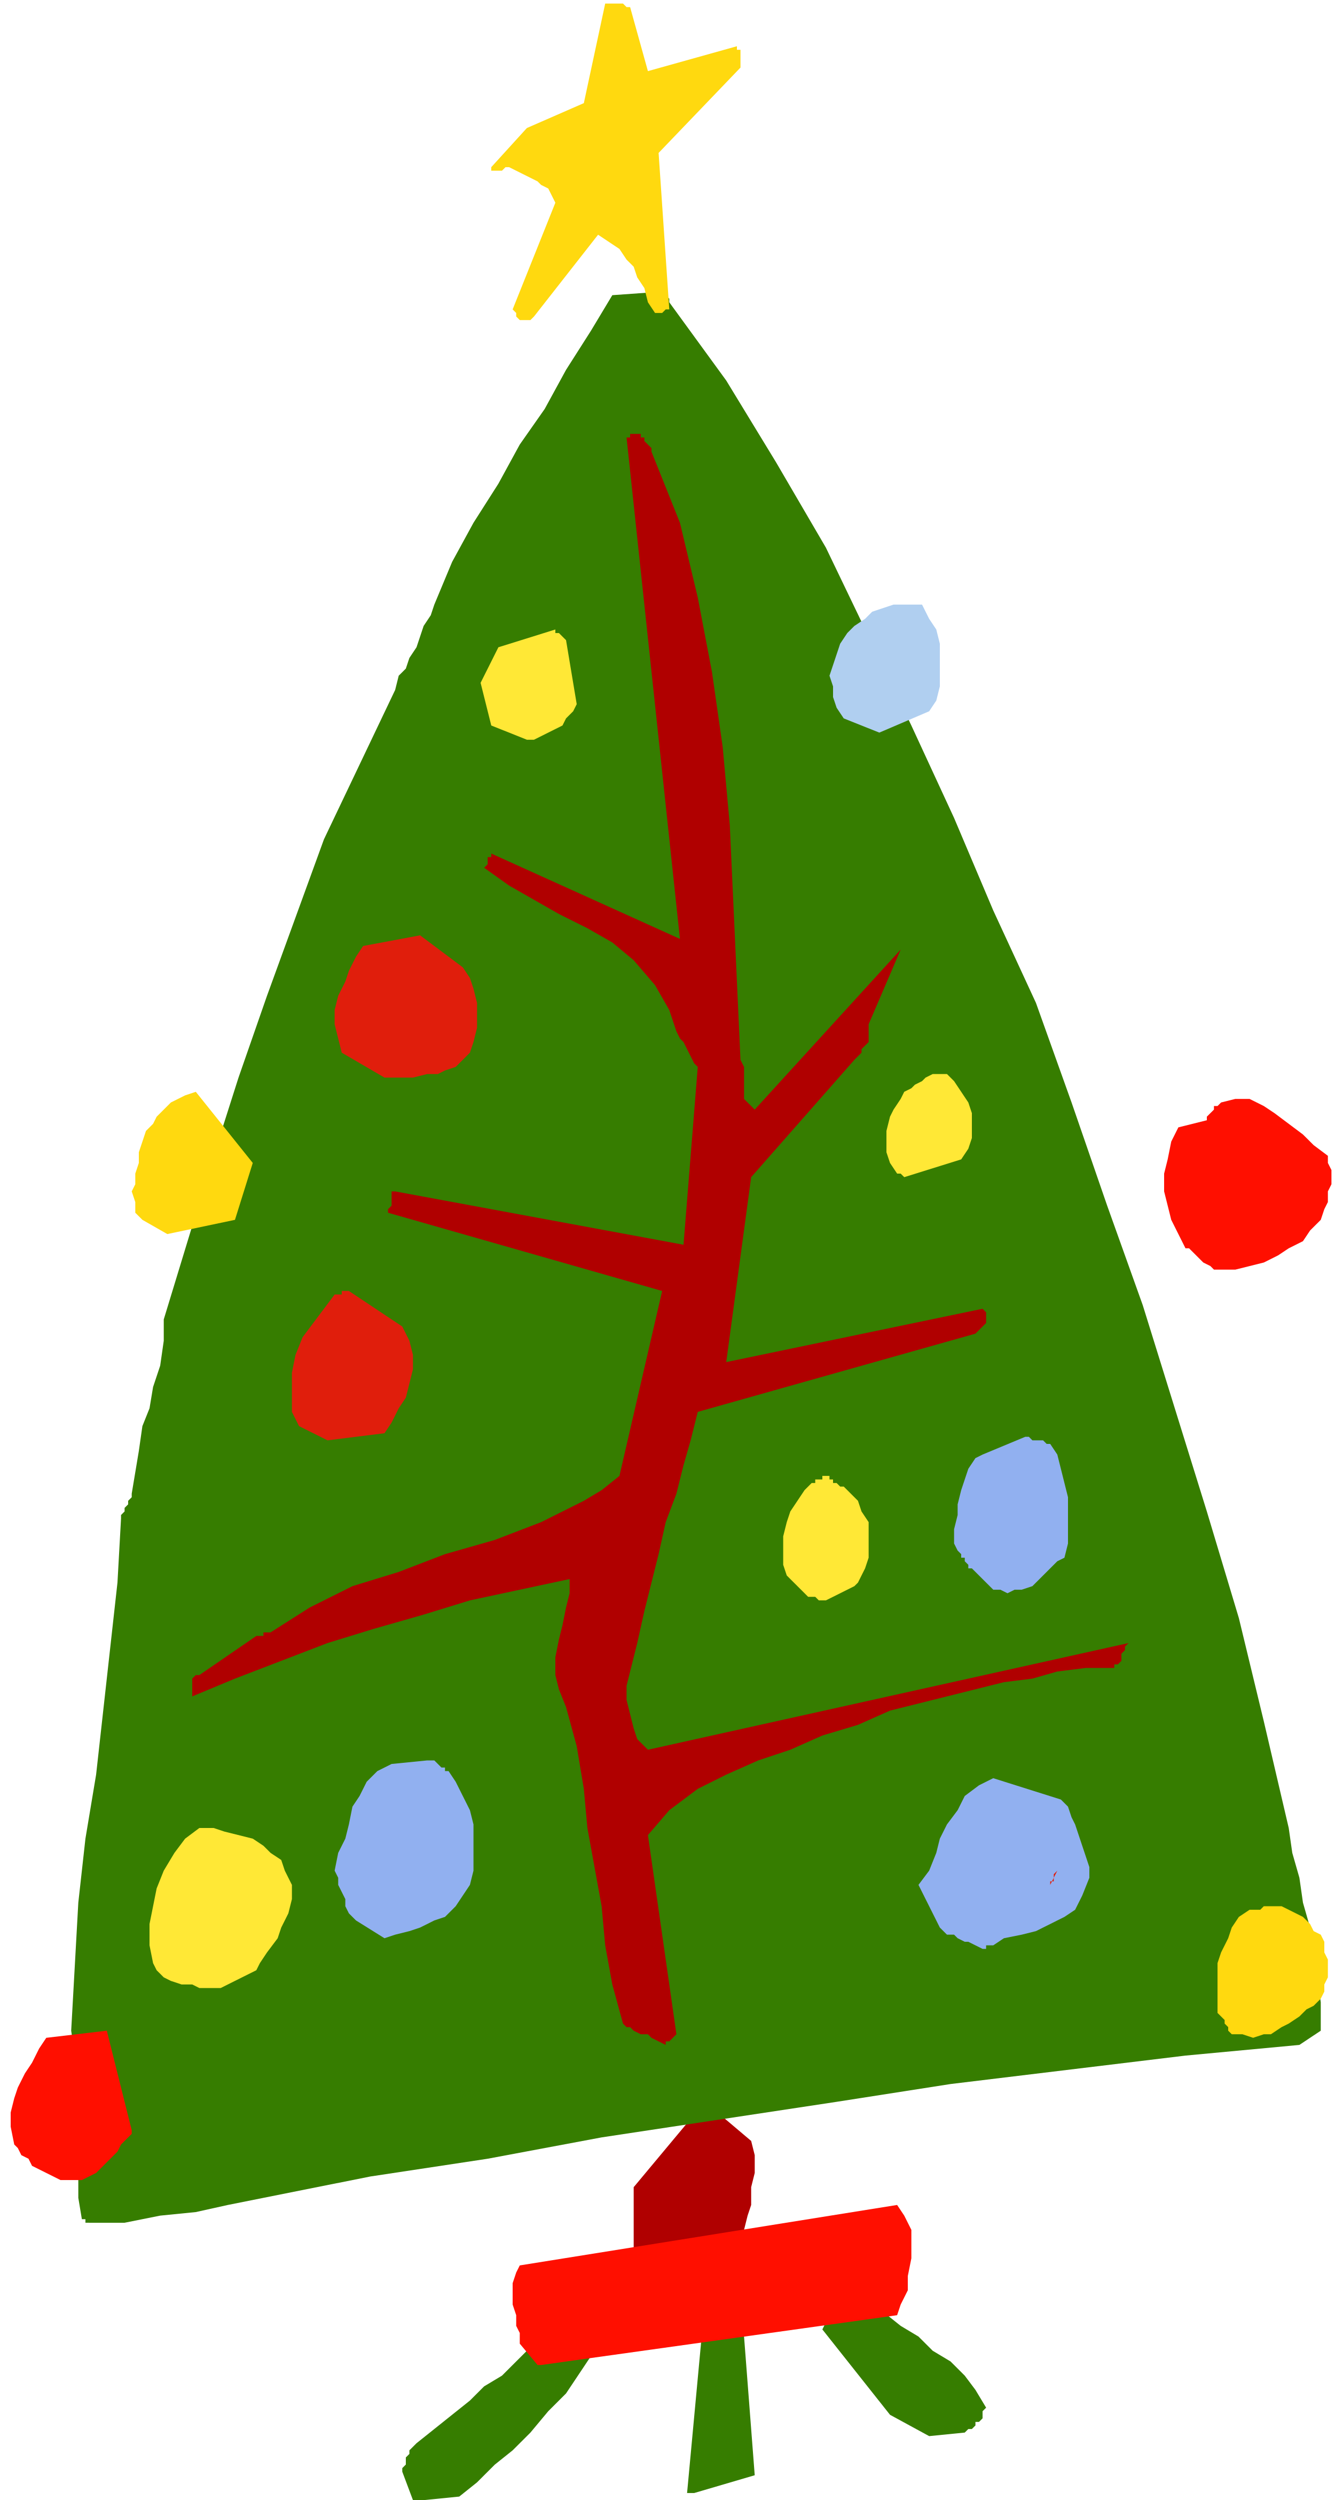
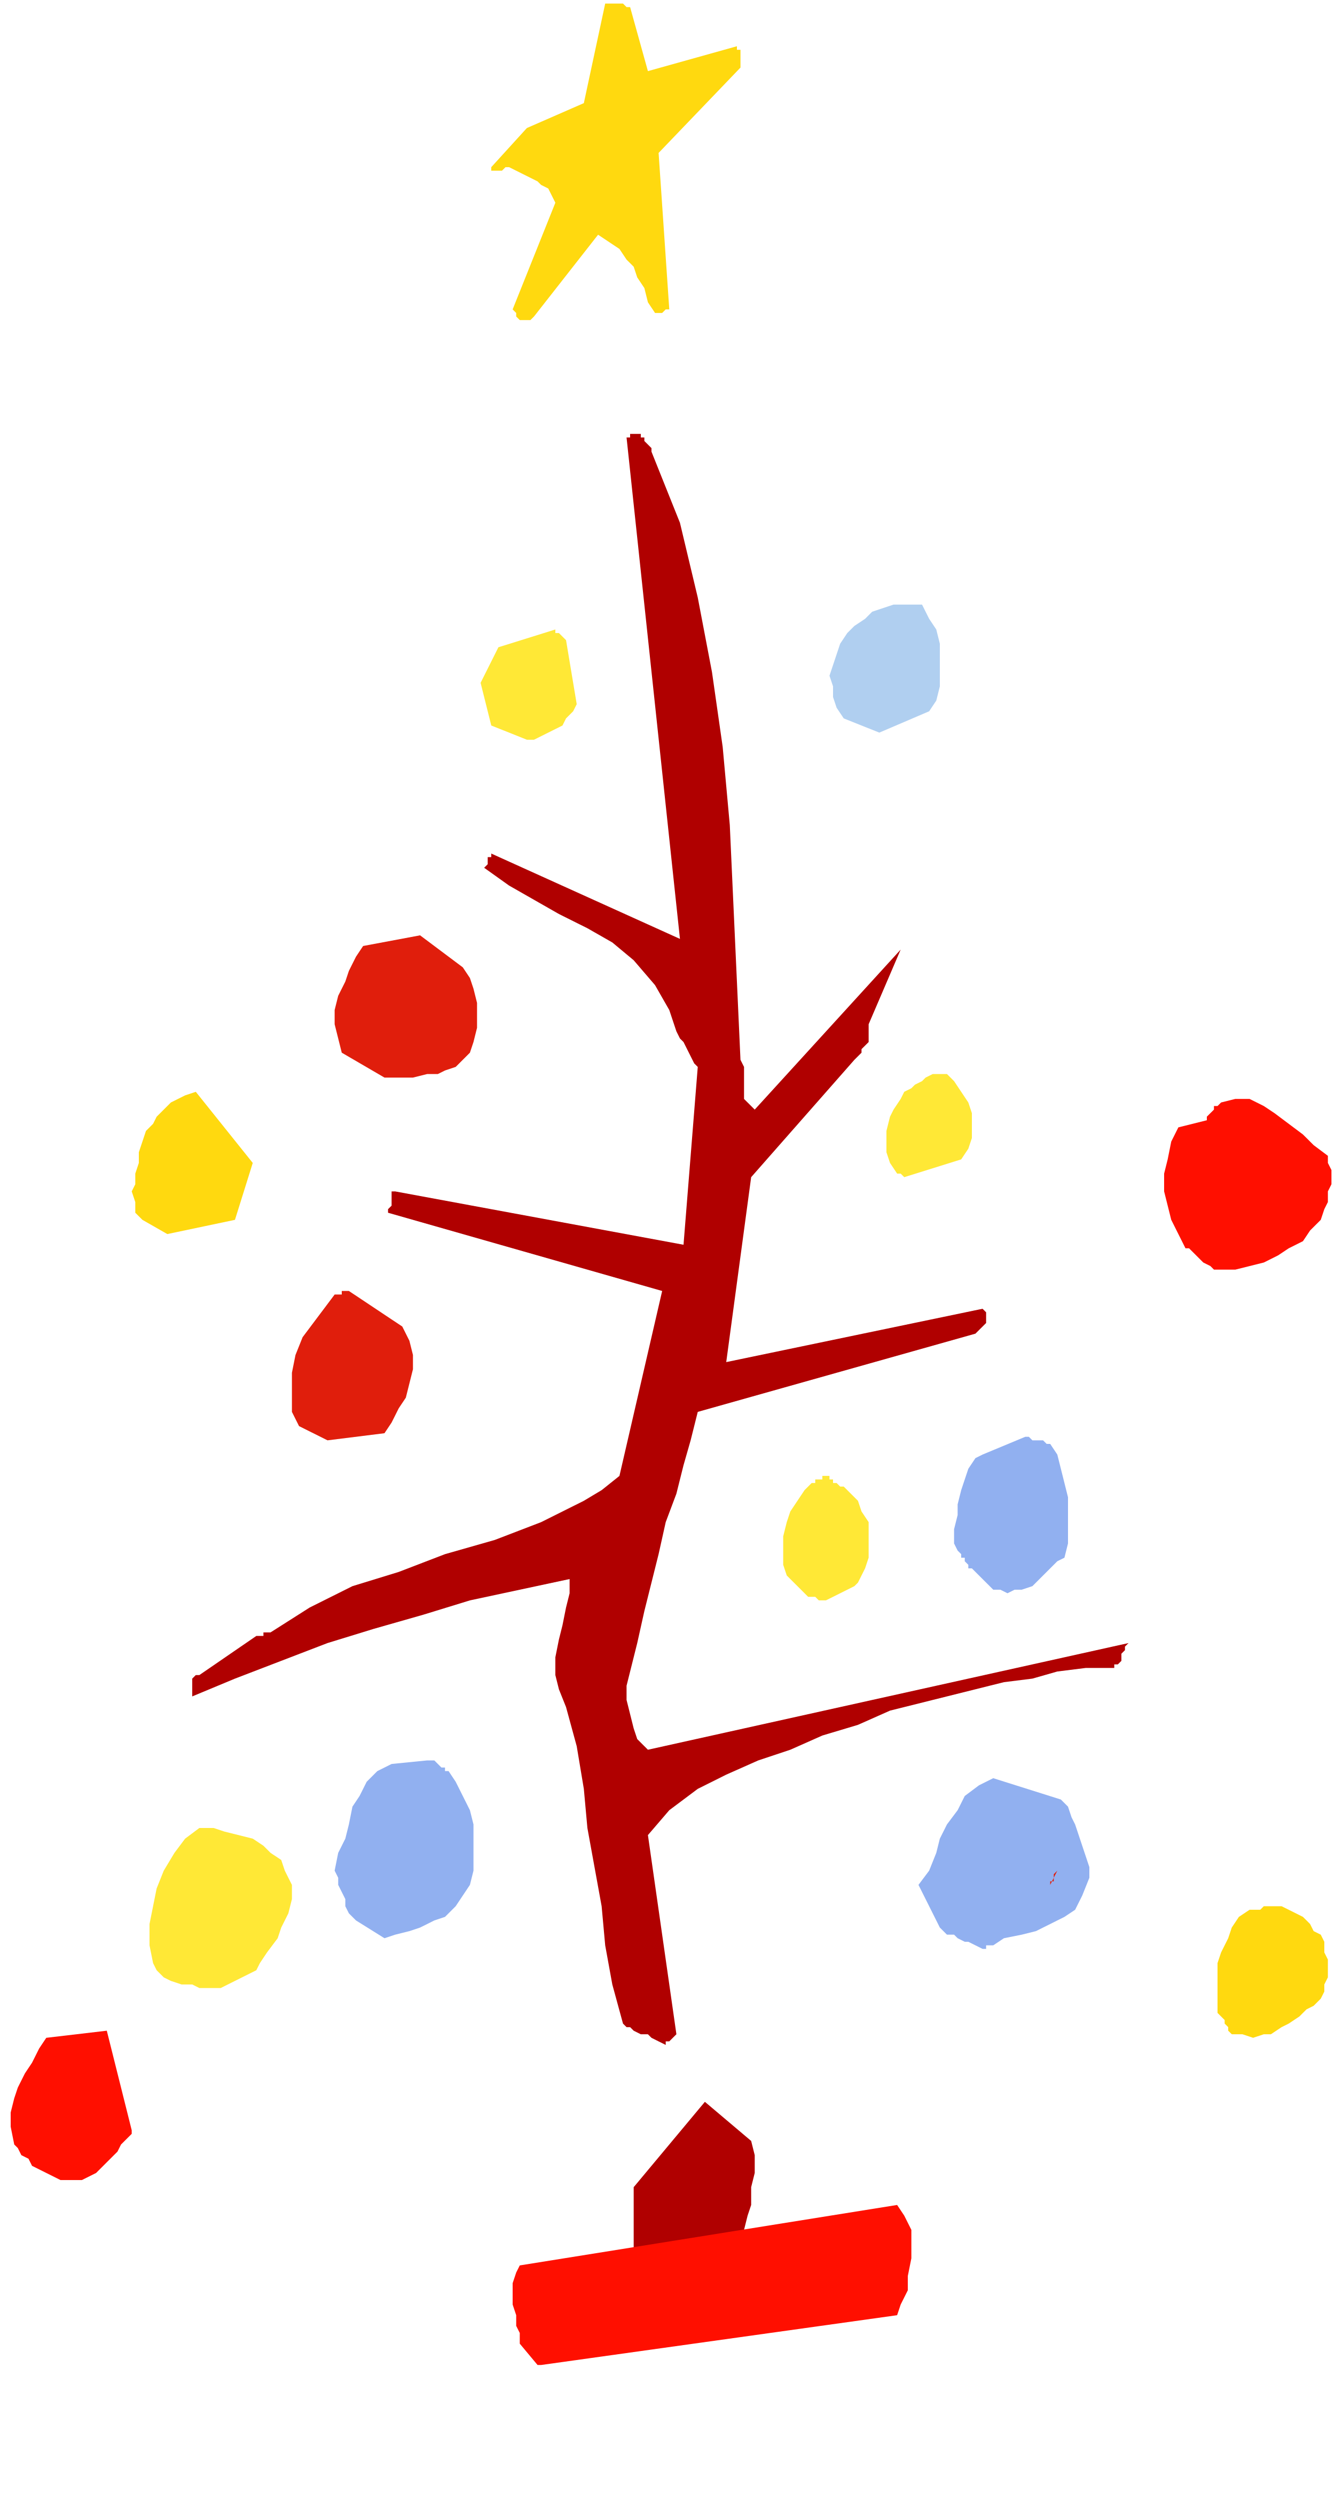
<svg xmlns="http://www.w3.org/2000/svg" fill-rule="evenodd" height="2.342in" preserveAspectRatio="none" stroke-linecap="round" viewBox="0 0 375 703" width="1.251in">
  <style>.brush1{fill:#b00000}.pen1{stroke:none}.brush2{fill:#367d00}.brush3{fill:#ff0f00}.brush4{fill:#ffe836}.brush5{fill:#91b0f0}.brush6{fill:#e01e0c}.brush7{fill:#ffd90f}</style>
  <path class="pen1 brush1" d="m184 636 22-6 2-1 1-2 1-4 1-3v-5l1-4v-5l-1-4-13-11-20 24v17l1 1v2l1 1 1 1 1 1h1l1-2z" />
-   <path class="pen1 brush2" d="m119 703 10-1 5-4 5-5 5-4 5-5 5-6 5-5 4-6 4-6v-1h-1v-1l-1-1h-7v-1h-1l-1-1h-3l-4 4-4 4-4 4-5 3-4 4-5 4-5 4-5 4-1 1-1 1v1l-1 1v2l-1 1v1l3 8h3zm76-2 17-5-3-39-1-1h-6l-2 1h-1l-2 1-4 43h2zm66-16 10-1 1-1h1l1-1v-1h1l1-1v-2l1-1-3-5-3-4-4-4-5-3-4-4-5-3-5-4-5-4h-2l-2 1h-1l-2 2-2 1-1 1-1 2-1 2 19 24 11 6z" />
  <path class="pen1 brush3" d="m152 665 100-14 1-3 2-4v-4l1-5v-8l-2-4-2-3-106 17-1 2-1 3v6l1 3v3l1 2v3l5 6h1z" />
-   <path class="pen1 brush2" d="M25 625h10l10-2 10-1 9-2 10-2 10-2 10-2 10-2 33-5 32-6 33-5 33-5 32-5 33-4 33-4 32-3 6-4v-8l-1-7-1-7-1-7-2-7-1-7-2-7-1-7-7-30-7-29-9-30-9-29-9-29-10-28-10-29-10-28-12-26-11-26-12-26-12-25-12-25-14-24-14-23-16-22v-1l-1-1v-1h-1l-14 1-6 10-7 11-6 11-7 10-6 11-7 11-6 11-5 12-1 3-2 3-1 3-1 3-2 3-1 3-2 2-1 4-10 21-10 21-8 22-8 22-8 23-7 22-7 23-7 23v6l-1 7-2 6-1 6-2 5-1 7-1 6-1 6v1l-1 1v1l-1 1v1l-1 1v1l-1 18-2 18-2 18-2 18-3 18-2 18-1 18-1 18 1 7v20l1 7v13l1 6h1v1h1z" />
  <path class="pen1 brush3" d="M17 613h6l2-1 2-1 2-2 2-2 2-2 1-2 1-1 1-1 1-1v-1l-7-28-17 2-2 3-2 4-2 3-2 4-1 3-1 4v4l1 5 1 1 1 2 2 1 1 2 2 1 2 1 2 1 2 1z" />
  <path class="pen1 brush1" d="m188 574 1-1 1-1-8-56 6-7 8-6 8-4 9-4 9-3 9-4 10-3 9-4 8-2 8-2 8-2 8-2 8-1 7-2 8-1h8v-1h1l1-1v-2l1-1v-1l1-1-135 30-3-3-1-3-1-4-1-4v-4l1-4 1-4 1-4 2-9 2-8 2-8 2-9 3-8 2-8 2-7 2-8 78-22 1-1 1-1 1-1v-3l-1-1-72 15 7-52 29-33 1-1 1-1v-1l1-1 1-1v-5l9-21-41 45-1-1-1-1-1-1v-9l-1-2-1-22-1-22-1-22-2-22-3-21-4-21-5-21-8-20v-1l-1-1-1-1v-1h-1v-1h-3v1h-1l15 141-53-24v1h-1v2l-1 1 7 5 7 4 7 4 8 4 7 4 6 5 6 7 4 7 1 3 1 3 1 2 1 1 1 2 1 2 1 2 1 1-4 50-81-15h-1v4l-1 1v1l77 22-12 52-5 4-5 3-6 3-6 3-13 5-14 4-13 5-13 4-12 6-11 7h-2v1h-2l-16 11h-1l-1 1v5l12-5 13-5 13-5 13-4 14-4 13-4 14-3 14-3v4l-1 4-1 5-1 4-1 5v5l1 4 2 5 3 11 2 12 1 11 2 11 2 11 1 11 2 11 3 11 1 1h1l1 1 2 1h2l1 1 2 1 2 1v-1h1z" />
  <path class="pen1 brush4" d="m62 559 10-5 1-2 2-3 3-4 1-3 2-4 1-4v-4l-2-4-1-3-3-2-2-2-3-2-4-1-4-1-3-1h-4l-4 3-3 4-3 5-2 5-1 5-1 5v6l1 5 1 2 2 2 2 1 3 1h3l2 1h6z" />
  <path class="pen1 brush5" d="m279 547 3-2 5-1 4-1 4-2 4-2 3-2 2-4 2-5v-3l-1-3-1-3-1-3-1-3-1-2-1-3-2-2-19-6-4 2-4 3-2 4-3 4-2 4-1 4-2 5-3 4 6 12 1 1 1 1h2l1 1 2 1h1l2 1 2 1h1v-1h2zm-171-2 3-1 4-1 3-1 4-2 3-1 3-3 2-3 2-3 1-4v-13l-1-4-2-4-2-4-2-3h-1v-1h-1l-1-1-1-1h-2l-10 1-4 2-3 3-2 4-2 3-1 5-1 4-2 4-1 5 1 2v2l1 2 1 2v2l1 2 1 1 1 1 8 5z" />
  <path class="pen1 brush6" d="M295 530v-1h1v-2l1-1-2 4z" />
  <path class="pen1 brush7" d="m349 572 3 1 3-1h2l3-2 2-1 3-2 2-2 2-1 2-2 1-2v-2l1-2v-5l-1-2v-3l-1-2-2-1-1-2-2-2-2-1-2-1-2-1h-5l-1 1h-3l-3 2-2 3-1 3-2 4-1 3v14l1 1 1 1v1l1 1v1l1 1h3z" />
  <path class="pen1 brush4" d="M230 450h2l2-1 2-1 2-1 2-1 1-1 1-2 1-2 1-3v-10l-2-3-1-3-2-2-2-2h-1l-1-1h-1v-1h-1v-1h-2v1h-2v1h-1l-2 2-2 3-2 3-1 3-1 4v8l1 3 1 1 1 1 1 1 1 1 1 1 1 1h2l1 1z" />
  <path class="pen1 brush5" d="m283 448 2-1h2l3-1 2-2 1-1 2-2 2-2 2-1 1-4v-13l-1-4-1-4-1-4-2-3h-1l-1-1h-3l-1-1h-1l-12 5-2 1-2 3-1 3-1 3-1 4v3l-1 4v4l1 2 1 1v1h1v1l1 1v1h1l1 1 1 1 1 1 1 1 1 1 1 1h2l2 1z" />
  <path class="pen1 brush6" d="m92 405 16-2 2-3 2-4 2-3 1-4 1-4v-4l-1-4-2-4-15-10h-2v1h-2l-3 4-3 4-3 4-2 5-1 5v11l2 4 8 4z" />
  <path class="pen1 brush7" d="m47 347 19-4 5-16-16-20-3 1-2 1-2 1-2 2-2 2-1 2-2 2-1 3-1 3v3l-1 3v3l-1 2 1 3v3l2 2 7 4z" />
  <path class="pen1 brush3" d="M343 357h4l4-1 4-1 4-2 3-2 4-2 2-3 3-3 1-3 1-2v-3l1-2v-4l-1-2v-2l-4-3-3-3-4-3-4-3-3-2-4-2h-4l-4 1-1 1h-1v1l-1 1-1 1v1l-8 2-2 4-1 5-1 4v5l1 4 1 4 2 4 2 4h1l1 1 1 1 1 1 1 1 2 1 1 1h2z" />
  <path class="pen1 brush4" d="m254 331 16-5 2-3 1-3v-7l-1-3-2-3-2-3-2-2h-4l-2 1-1 1-2 1-1 1-2 1-1 2-2 3-1 2-1 4v6l1 3 2 3h1l1 1z" />
  <path class="pen1 brush6" d="M108 303h8l4-1h3l2-1 3-1 2-2 2-2 1-3 1-4v-7l-1-4-1-3-2-3-12-9-16 3-2 3-2 4-1 3-2 4-1 4v4l1 4 1 4 12 7z" />
  <path class="pen1 brush4" d="M148 208h2l2-1 2-1 2-1 2-1 1-2 2-2 1-2-3-18-1-1-1-1h-1v-1l-16 5-5 10 3 12 10 4z" />
  <path class="pen1" style="fill:#b0cff0" d="m247 206 14-6 2-3 1-4v-12l-1-4-2-3-2-4h-8l-3 1-3 1-2 2-3 2-2 2-2 3-1 3-1 3-1 3 1 3v3l1 3 2 3 10 4z" />
  <path class="pen1 brush7" d="m150 89 18-23 3 2 3 2 2 3 2 2 1 3 2 3 1 4 2 3h2l1-1h1l-3-44 23-24v-5h-1v-1l-25 7-5-18h-1l-1-1h-5l-6 28-16 7-10 11v1h3l1-1h1l2 1 2 1 2 1 2 1 1 1 2 1 1 2 1 2-12 30 1 1v1l1 1h3l1-1z" />
</svg>